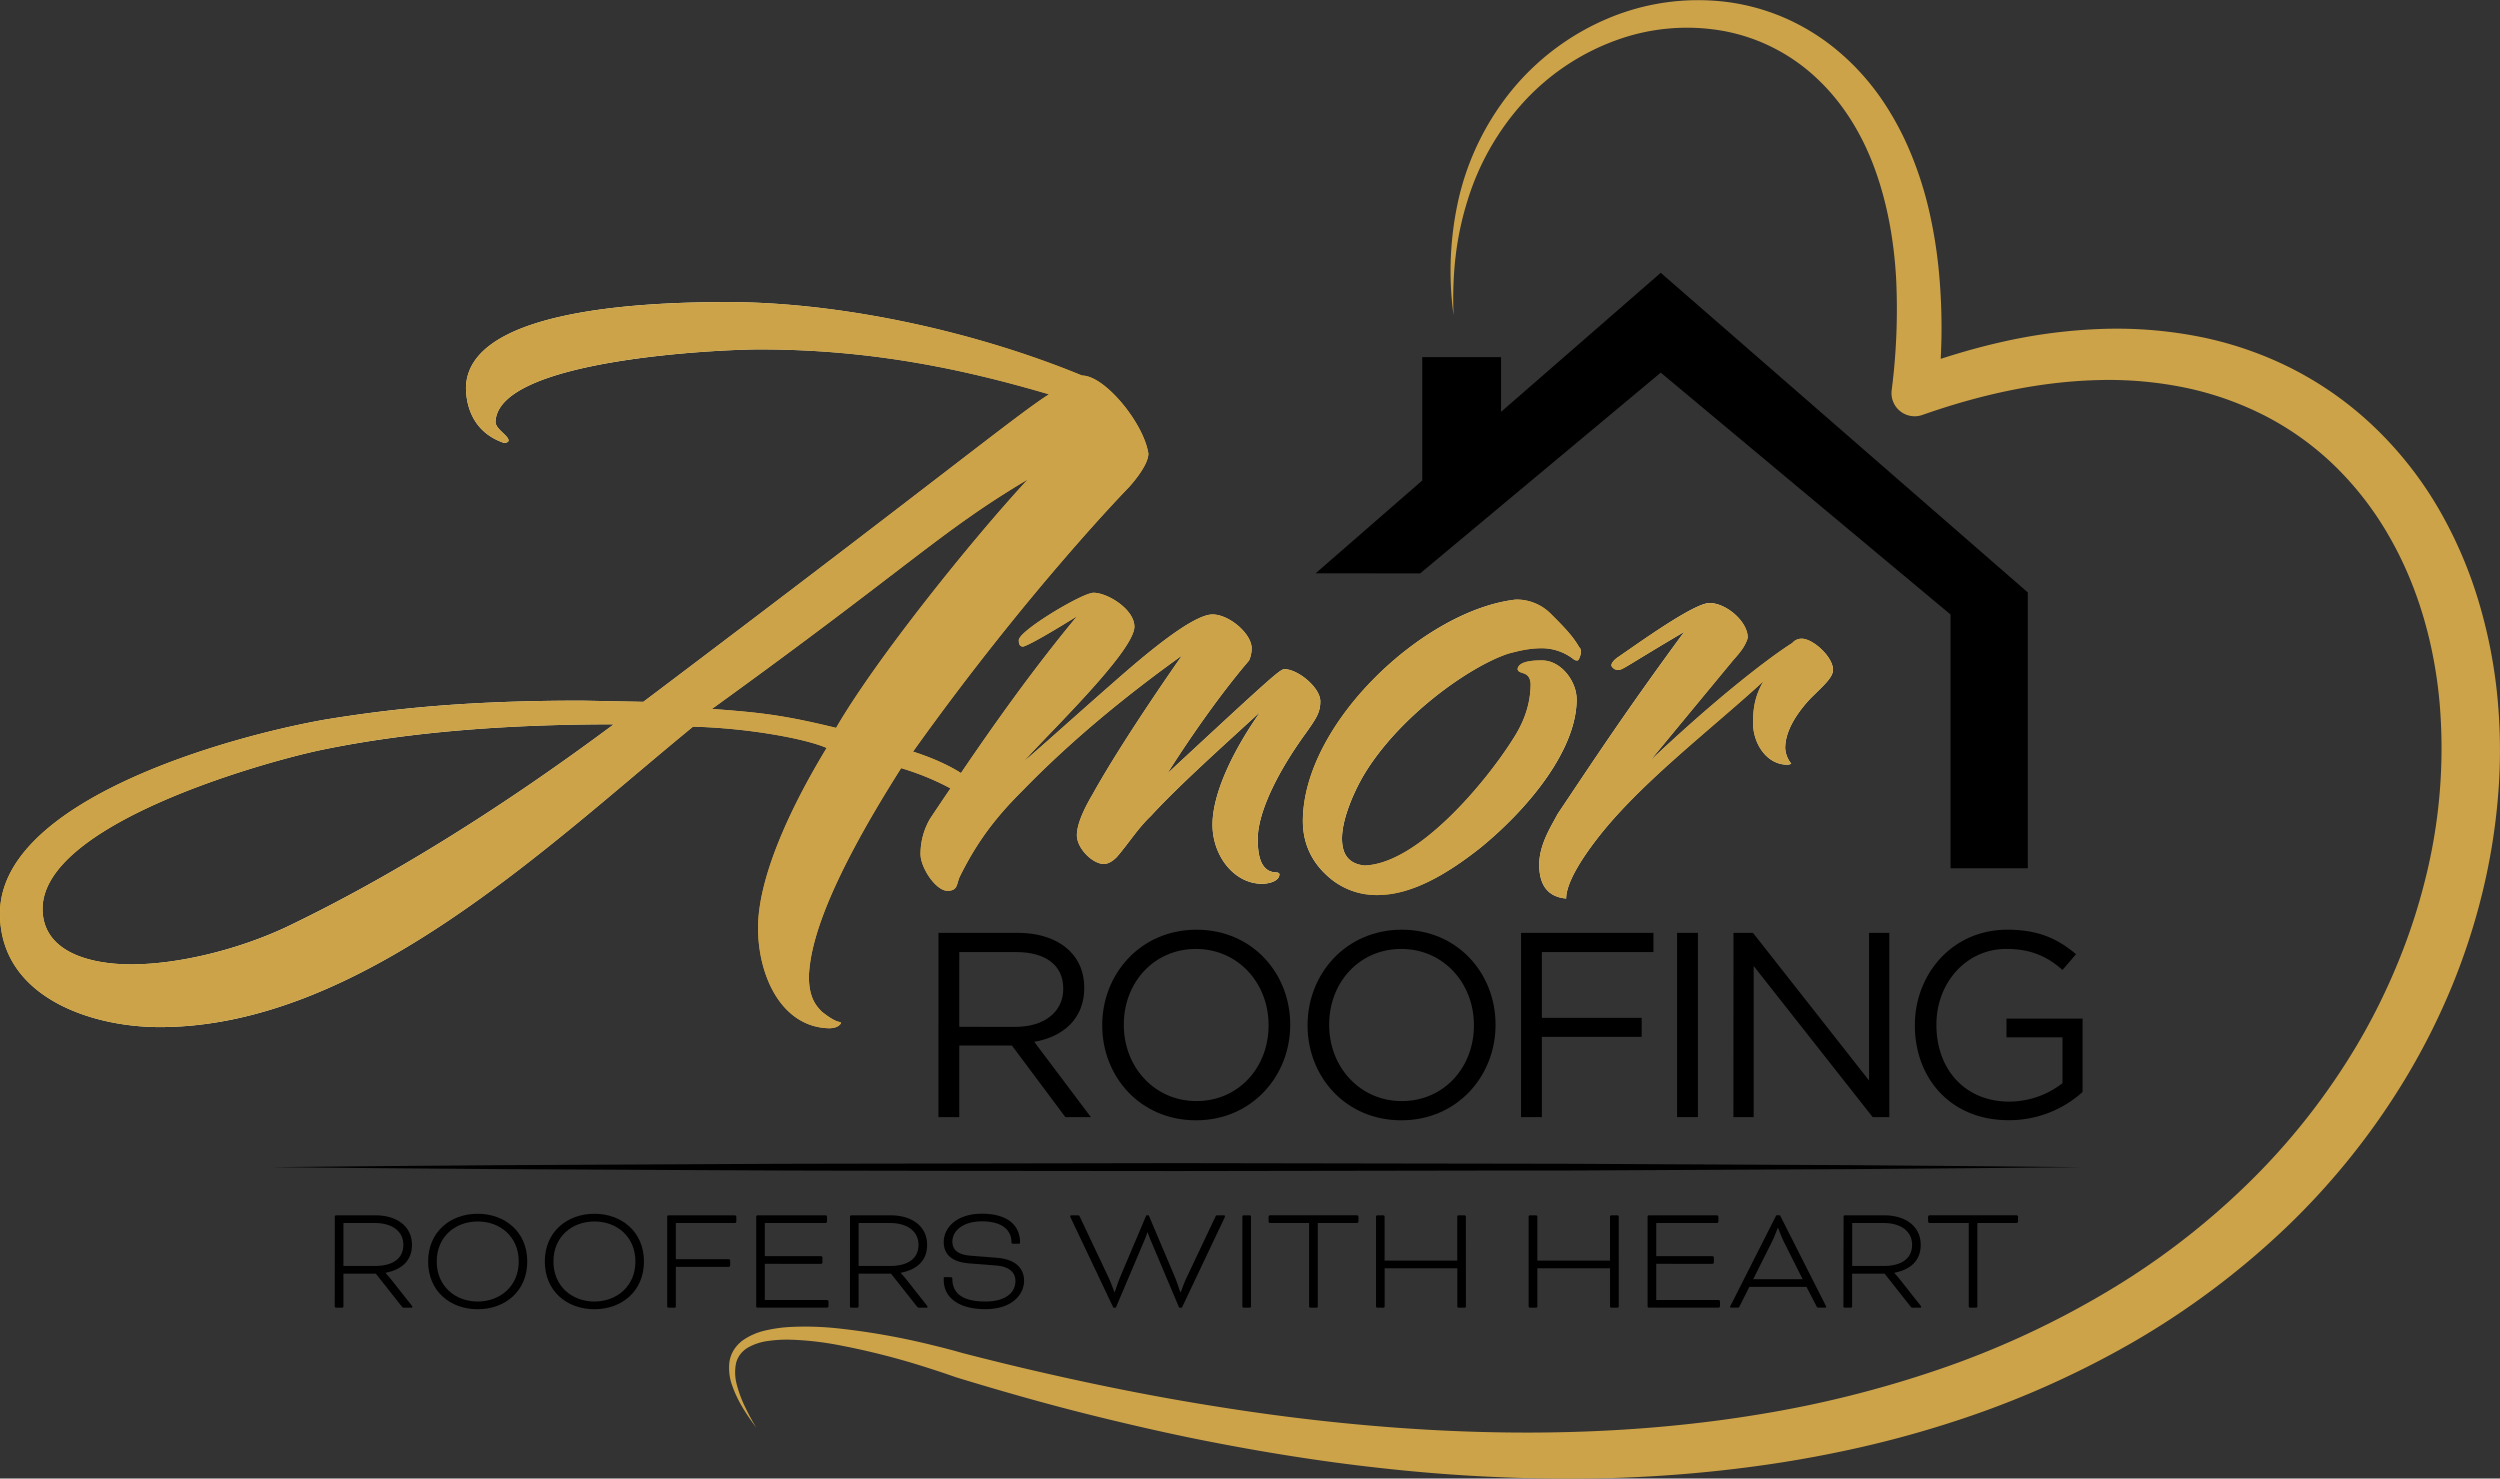
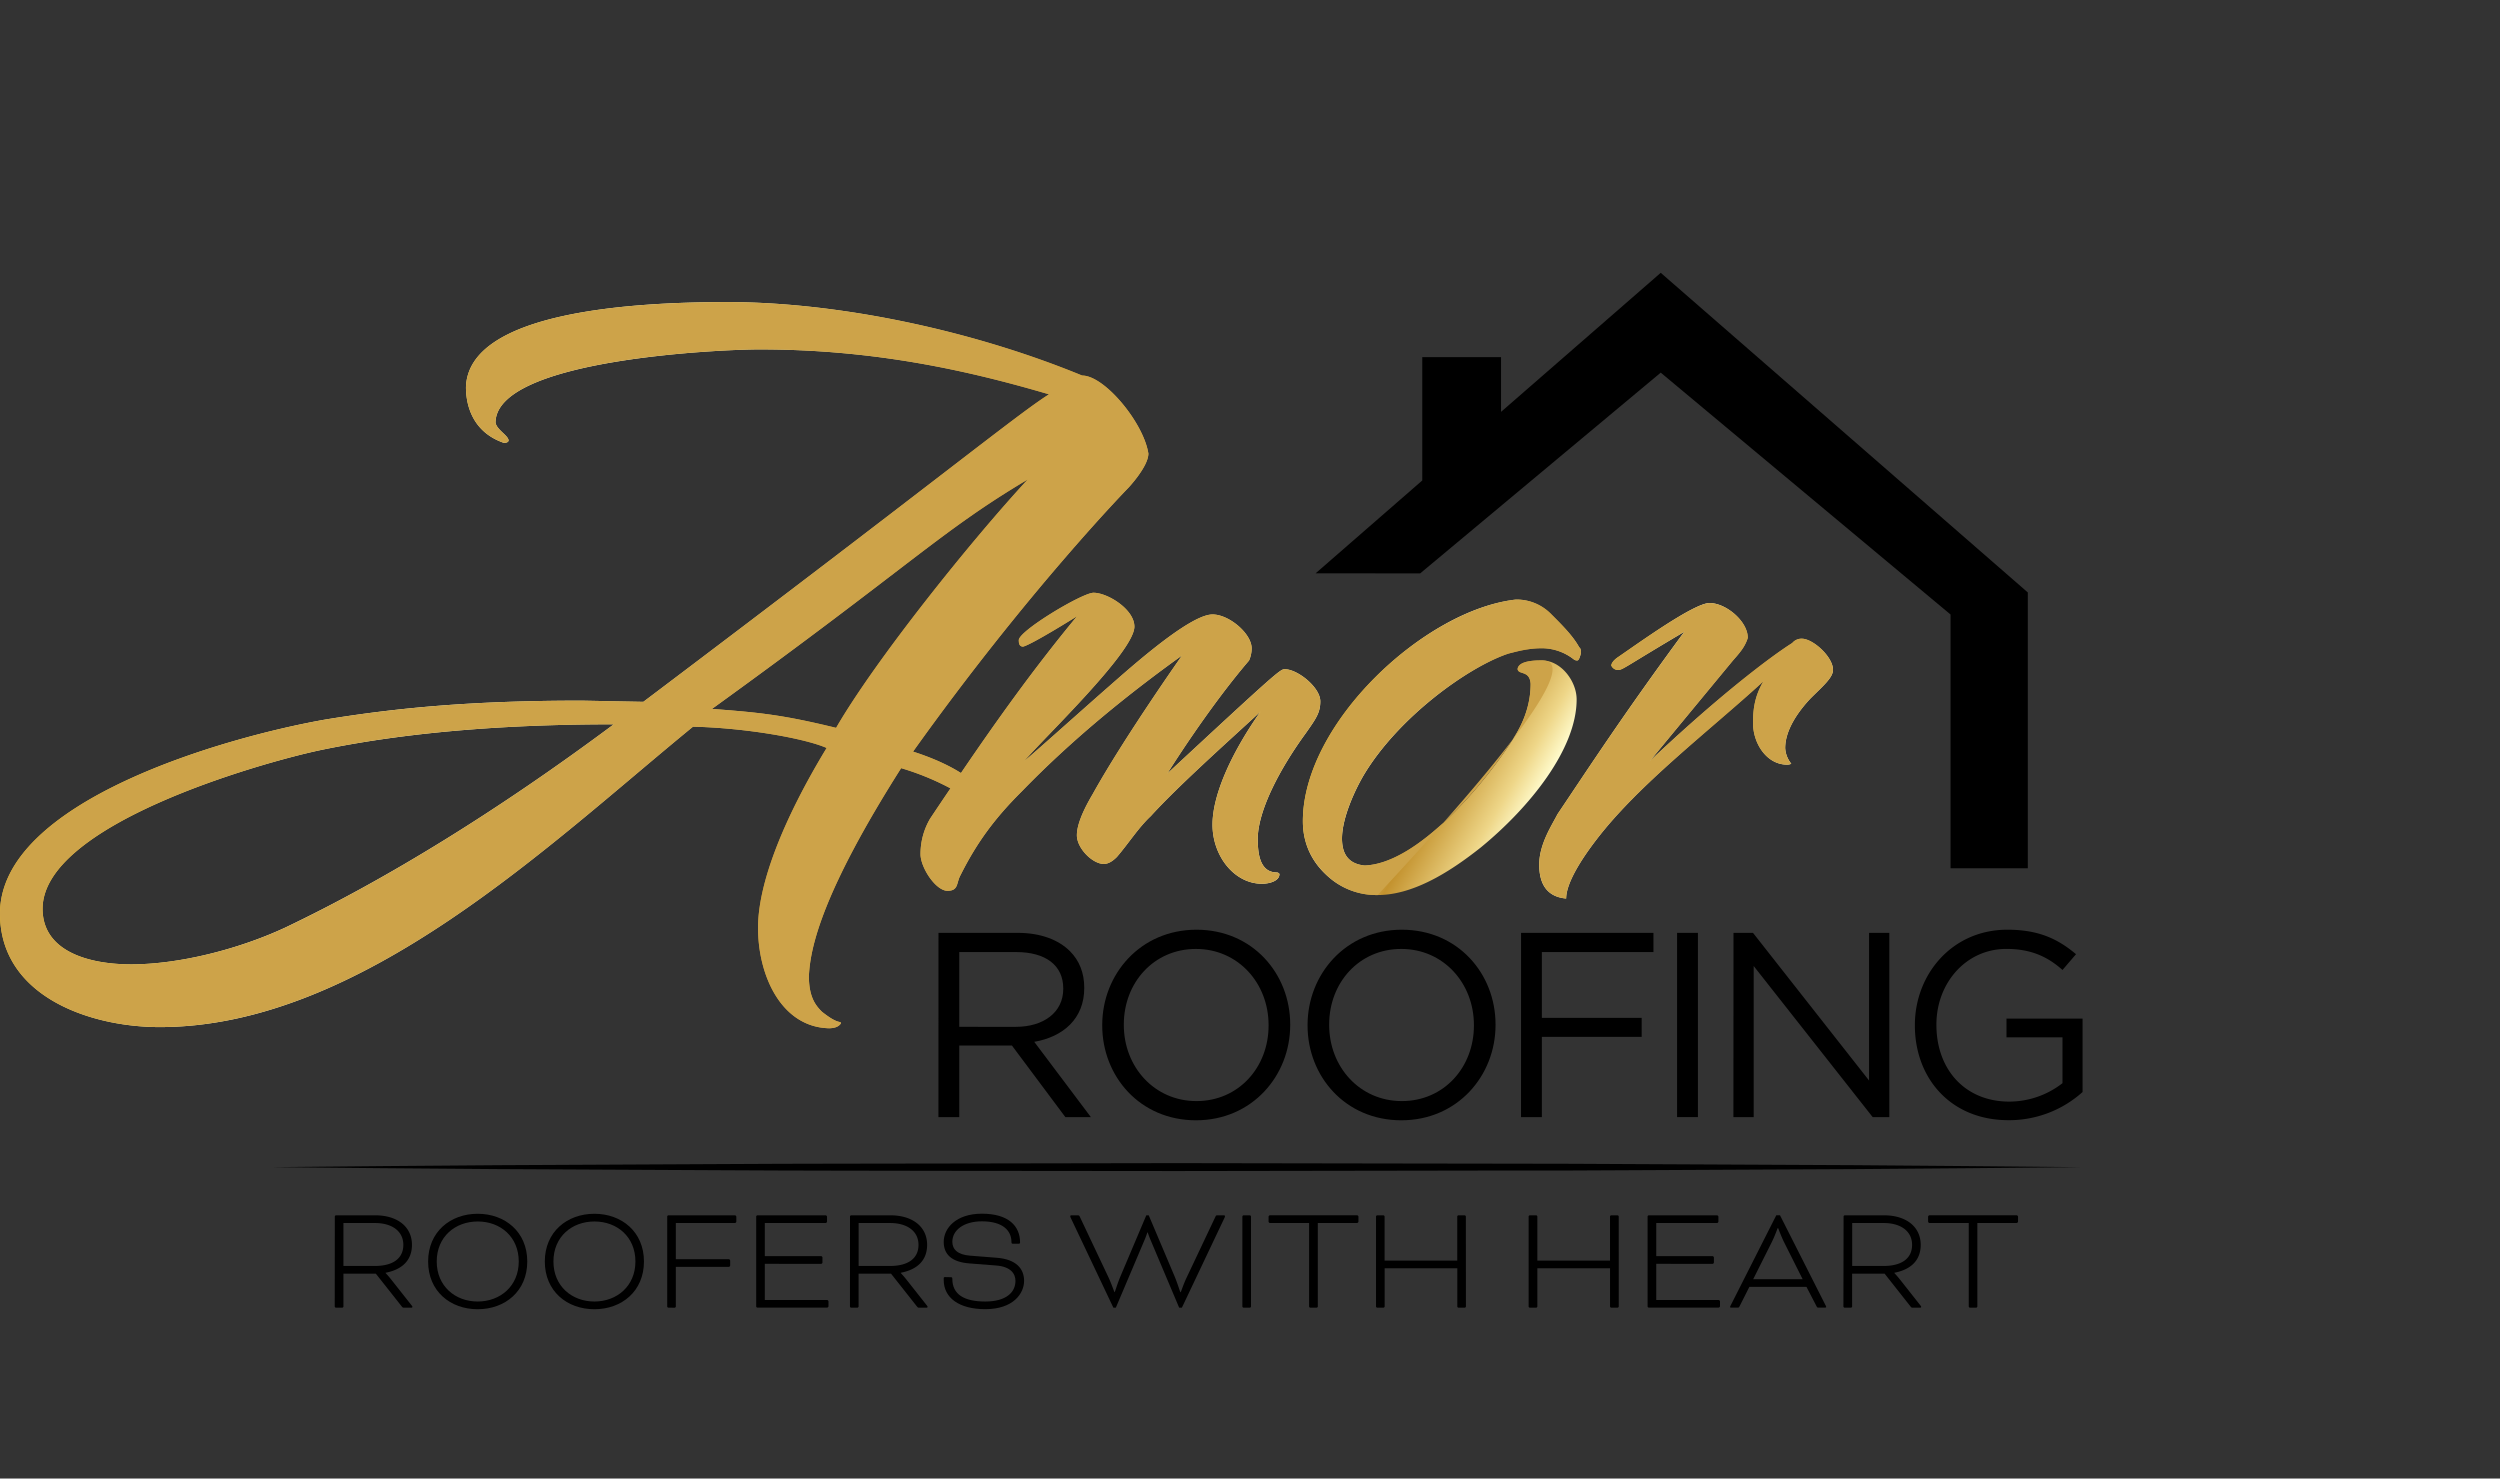
<svg xmlns="http://www.w3.org/2000/svg" xmlns:xlink="http://www.w3.org/1999/xlink" id="Layer_1" data-name="Layer 1" viewBox="0 0 1200 709.7">
  <rect x="0" y="0" width="1200" height="709.7" fill="#333333" stroke="none" />
  <defs>
    <style>.cls-1{fill:#cda349;}.cls-2{fill:url(#Gold);}.cls-3{fill:url(#Gold-2);}.cls-4{fill:url(#Gold-3);}</style>
    <linearGradient id="Gold" x1="110.5" y1="236" x2="568.1" y2="500.19" gradientUnits="userSpaceOnUse">
      <stop offset="0.01" stop-color="#fbc926" />
      <stop offset="0.25" stop-color="#fffbcc" />
      <stop offset="0.3" stop-color="#f8f0bb" />
      <stop offset="0.41" stop-color="#e7d28e" />
      <stop offset="0.55" stop-color="#cca246" />
      <stop offset="0.6" stop-color="#c3922e" />
      <stop offset="0.87" stop-color="#eed688" />
      <stop offset="1" stop-color="#fffbcc" />
    </linearGradient>
    <linearGradient id="Gold-2" x1="649.4" y1="333.62" x2="736.68" y2="384.02" xlink:href="#Gold" />
    <linearGradient id="Gold-3" x1="760.39" y1="341.57" x2="845.83" y2="390.91" xlink:href="#Gold" />
  </defs>
-   <path class="cls-1" d="M1198.74,334.43a240,240,0,0,0-9.33-46.85,207.15,207.15,0,0,0-19.31-44.13A178.78,178.78,0,0,0,1140,205.3,166.58,166.58,0,0,0,1100.28,177a173.26,173.26,0,0,0-45.9-15.64,205.82,205.82,0,0,0-47.74-3.38,256,256,0,0,0-46.75,6.39c-9.6,2.19-19,4.85-28.35,7.88.19-3.79.33-7.58.38-11.38a288.49,288.49,0,0,0-1.12-29.07,225.66,225.66,0,0,0-4.46-29,174.71,174.71,0,0,0-8.77-28.25,141.73,141.73,0,0,0-14-26.37A116.39,116.39,0,0,0,883.6,25.65,105.28,105.28,0,0,0,858.21,9.28,103.13,103.13,0,0,0,829.34,1a111.19,111.19,0,0,0-58.16,8.12A119.79,119.79,0,0,0,725.1,44,128.31,128.31,0,0,0,700.2,95.2a157,157,0,0,0-2.49,56.13c-.19-4.67-.22-9.34-.06-14s.46-9.29,1-13.9a146.55,146.55,0,0,1,5.73-27.08,124.59,124.59,0,0,1,26.78-47.17A111.83,111.83,0,0,1,775.3,19.49a99.06,99.06,0,0,1,51.84-4.65A88.54,88.54,0,0,1,872.48,38c12.5,11.8,21.63,27,27.57,43.46s9.05,34.13,10.08,52A303.78,303.78,0,0,1,908,187.32a11.12,11.12,0,0,0,14.75,11.85l.26-.09c27.47-9.65,56-16,84.43-16.64a181.47,181.47,0,0,1,41.93,3.74,151.83,151.83,0,0,1,39,14,140.13,140.13,0,0,1,33.14,24.26,153.29,153.29,0,0,1,25.15,32.77c13.92,24.07,21.77,51.74,24.33,79.91a257.31,257.31,0,0,1-6.82,84.78,287.18,287.18,0,0,1-13.41,40.77,301.53,301.53,0,0,1-19.15,38.52,324.15,324.15,0,0,1-53.34,67.63,360,360,0,0,1-69,52.44,426.91,426.91,0,0,1-79.35,36.32,529.54,529.54,0,0,1-85.31,21.29c-58.13,9.62-117.79,10.73-177,6.22q-22.25-1.71-44.42-4.41c-14.78-1.79-29.53-3.94-44.25-6.35-29.45-4.78-58.73-10.81-87.85-17.66-7.26-1.72-14.57-3.51-21.76-5.33l-5.37-1.37-1.34-.35-.59-.15-.7-.2-2.77-.78c-3.69-1-7.38-1.94-11.08-2.84a340.74,340.74,0,0,0-45-8,146.53,146.53,0,0,0-23.07-.71,68.46,68.46,0,0,0-11.64,1.61,30.68,30.68,0,0,0-11.15,4.76,17,17,0,0,0-4.36,4.62,15.16,15.16,0,0,0-2.15,5.94,24.9,24.9,0,0,0,1.54,11.73c2.61,7.29,6.86,13.63,11.34,19.65a109.9,109.9,0,0,1-5.34-9.9,56.4,56.4,0,0,1-3.89-10.38,22.26,22.26,0,0,1-.48-10.5,11.8,11.8,0,0,1,2.07-4.43,13,13,0,0,1,3.66-3.2,26.47,26.47,0,0,1,9.77-3.19,63,63,0,0,1,10.76-.6,147.58,147.58,0,0,1,21.87,2.38,355.49,355.49,0,0,1,43.11,10.87q5.31,1.68,10.56,3.47l2.61.9.64.23.42.15.34.1,1.37.42,5.48,1.66c7.3,2.2,14.5,4.3,21.78,6.37q21.8,6.23,43.84,11.55c14.7,3.56,29.46,6.91,44.31,9.89,29.7,5.92,59.67,10.76,89.89,13.95a807.91,807.91,0,0,0,91.17,4.75A655.68,655.68,0,0,0,848.36,703q22.77-3.3,45.28-8.44t44.54-12.33A449.52,449.52,0,0,0,1023,644.72a388,388,0,0,0,74.67-55.86,347.05,347.05,0,0,0,58.24-73.34,328,328,0,0,0,21-42.09,313.47,313.47,0,0,0,14.61-44.84,297.23,297.23,0,0,0,7.56-46.68A265.2,265.2,0,0,0,1198.74,334.43Z" />
  <path class="cls-2" d="M612.89,418.78c-8.76,0-9.18-10.43-9.18-16.69.42-13.76,10.85-33.37,22.95-50,5-7.09,7.09-10,7.09-15.44,0-6.67-10.85-15.43-17.11-15.43-2.08,0-4.17,1.67-56.31,50.06,0,0,19.19-30.87,39.21-54.23a14.62,14.62,0,0,0,1.25-5.84c0-7.09-10.84-16.27-18.77-16.27-11.68,0-43,28.78-51.72,36.29-17.52,15.44-34.21,30.45-38.79,34.21,9.17-10.85,53-52.56,53-64.66,0-8.34-12.93-16.26-19.6-16.26-5.43,0-36.71,18.76-35.88,22.94,0,.83,0,2.92,2.09,2.92,4.59-1.25,25.86-14.6,25.86-14.6-21.37,25.83-39.31,51.17-55.72,75.28-4.88-3.1-12.2-6.82-23-10.29,55.06-77.2,103.31-126.58,103.31-126.58s9.65-10.22,9.65-16.47c-2.27-14.76-21-37.46-31.79-37.46C465.48,158.07,401.33,145,349.11,145c-45.41,0-124.32,4.55-125.45,40.88,0,6.24,1.7,21,18.16,26.68,1.71,0,2.27-.57,2.27-1.14,0-2.27-5.67-5.11-6.24-8.52,0-30.65,109-35.19,126.58-35.19,55.64,0,100.48,10.22,139.08,21.57C488.18,198.94,451.85,229,308.8,336.88l-29.51-.57c-52.23,0-88.56,3.41-123.19,9.09C107.86,353.91,0,384.56,0,438.49,0,478.23,43.14,493,76.64,493c97.06,0,187.89-88.56,256-144.19,25.54.57,53.92,5.68,64.14,10.22-21,34.63-32.92,65.28-32.92,86.28,0,23.28,11.35,47.69,34.06,48.25,2.27,0,4.54-.56,5.67-2.27,0-1.7-.57,1.14-9.08-5.67-2.84-2.84-6.24-6.82-6.24-17,.57-14.19,6.81-40.87,44.27-99.91a127.16,127.16,0,0,1,23.7,9.7q-5,7.35-9.79,14.55a33.38,33.38,0,0,0-4.59,17.52c.41,6.67,7.51,17.1,12.93,17.1s4.17-3.76,6.26-7.51c7.92-15.85,16.68-27.53,29.2-40,25.86-26.7,53.39-48.39,77.16-65.49,0,0-27.95,39.62-43,66.74-5.42,9.17-7.51,15.43-7.51,19.6,0,6.26,7.51,13.77,12.93,13.77,2.09,0,4.17-1.25,6.26-3.34,5.42-6.26,10.43-14.18,16.27-19.6C565.34,377.48,588.28,357,605,341.61,590.37,362.47,582,382.07,582,395.84c0,15,10.43,28.36,23.78,28.36,3.33,0,8.34-1.25,8.34-4.59C614.14,419.2,613.31,418.78,612.89,418.78ZM136.81,445.3c-23.28,10.79-51.66,17.6-73.8,17.6-20.43,0-42.57-6.24-42.57-26.68,0-40.3,103.88-69.82,132.83-76.06,46-9.65,95.93-12.49,141.34-12.49C239,389.11,185.63,422,136.81,445.3Zm264.52-95.93c-25.54-6.24-36.9-7.38-59.6-9.08C437.66,271,451.29,255.14,493.29,230.16,465.48,260.25,420.07,317,401.33,349.37Z" />
  <path class="cls-3" d="M740.13,317c-2.92,0-11.27,0-11.69,4.17.42,2.92,5.85.42,6.26,7.09,0,9.18-2.92,17.94-8.34,26.28C713,375.82,680.48,414.61,655,415.44c-8.34-.83-10.84-6.25-10.84-12.93,0-10,6.25-23.36,10.42-30.45,16.69-27.95,50.48-52.14,69.66-58.4,2.09-.41,8.35-2.5,15.86-2.5a24.92,24.92,0,0,1,15.43,5.42,2.49,2.49,0,0,0,1.67.42c.83,0,1.66-3.34,1.66-3.75s0-2.09-.83-2.51c-2.92-5.42-8.34-10.84-13.35-15.85a23.15,23.15,0,0,0-17.1-7.09c-43.8,5-102.2,59.23-102.2,106.37,0,12.09,5.43,21.27,13.77,27.95a34.62,34.62,0,0,0,22.11,7.5c16.27,0,33.37-10,49.64-22.94,23.36-19.18,45.88-47.13,45.88-70.91C756.81,327,749.3,317,740.13,317Z" />
  <path class="cls-4" d="M864.85,306.57a5.81,5.81,0,0,0-4.59,2.09s-23.36,14.18-68.41,56.73l40-48.39c3.33-3.75,5.84-6.67,7.09-10.85,0-7.92-10.43-16.68-18.35-16.68-7.51,0-34.63,19.61-43.8,25.86,0,0-3.34,2.09-3.34,4.17a3.55,3.55,0,0,0,3.34,2.09c2.08,0,4.17-2.09,31.7-18.36-29.2,39.63-45.47,64.66-60.9,87.6-2.5,5-8.76,14.18-8.76,24.2,0,8.75,3.33,15.43,12.93,16.26,0-7.51,7.51-19.18,14.6-28.36,20.44-26.7,54.23-52.14,80.09-75.92-4.18,7.09-5,13.35-5,20,0,10,6.68,20,16.27,20a4.63,4.63,0,0,0,2.09-.41,13,13,0,0,1-2.92-7.51c0-8.76,6.25-17.52,12.09-23.78,5.84-5.84,10.85-10,10.85-13.76C879.87,315.33,870.27,306.57,864.85,306.57Z" />
  <path class="cls-1" d="M612.89,418.78c-8.76,0-9.18-10.43-9.18-16.69.42-13.76,10.85-33.37,22.95-50,5-7.09,7.09-10,7.09-15.44,0-6.67-10.85-15.43-17.11-15.43-2.08,0-4.17,1.67-56.31,50.06,0,0,19.19-30.87,39.21-54.23a14.62,14.62,0,0,0,1.25-5.84c0-7.09-10.84-16.27-18.77-16.27-11.68,0-43,28.78-51.72,36.29-17.52,15.44-34.21,30.45-38.79,34.21,9.17-10.85,53-52.56,53-64.66,0-8.34-12.93-16.26-19.6-16.26-5.43,0-36.71,18.76-35.88,22.94,0,.83,0,2.92,2.09,2.92,4.59-1.25,25.86-14.6,25.86-14.6-21.37,25.83-39.31,51.17-55.72,75.28-4.88-3.1-12.2-6.82-23-10.29,55.06-77.2,103.31-126.58,103.31-126.58s9.65-10.22,9.65-16.47c-2.27-14.76-21-37.46-31.79-37.46C465.48,158.07,401.33,145,349.11,145c-45.41,0-124.32,4.55-125.45,40.88,0,6.24,1.7,21,18.16,26.68,1.71,0,2.27-.57,2.27-1.14,0-2.27-5.67-5.11-6.24-8.52,0-30.65,109-35.19,126.58-35.19,55.64,0,100.48,10.22,139.08,21.57C488.18,198.94,451.85,229,308.8,336.88l-29.51-.57c-52.23,0-88.56,3.41-123.19,9.09C107.86,353.91,0,384.56,0,438.49,0,478.23,43.14,493,76.64,493c97.06,0,187.89-88.56,256-144.19,25.54.57,53.92,5.68,64.14,10.22-21,34.63-32.92,65.28-32.92,86.28,0,23.28,11.35,47.69,34.06,48.25,2.27,0,4.54-.56,5.67-2.27,0-1.7-.57,1.14-9.08-5.67-2.84-2.84-6.24-6.82-6.24-17,.57-14.19,6.81-40.87,44.27-99.91a127.16,127.16,0,0,1,23.7,9.7q-5,7.35-9.79,14.55a33.38,33.38,0,0,0-4.59,17.52c.41,6.67,7.51,17.1,12.93,17.1s4.17-3.76,6.26-7.51c7.92-15.85,16.68-27.53,29.2-40,25.86-26.7,53.39-48.39,77.16-65.49,0,0-27.95,39.62-43,66.74-5.42,9.17-7.51,15.43-7.51,19.6,0,6.26,7.51,13.77,12.93,13.77,2.09,0,4.17-1.25,6.26-3.34,5.42-6.26,10.43-14.18,16.27-19.6C565.34,377.48,588.28,357,605,341.61,590.37,362.47,582,382.07,582,395.84c0,15,10.43,28.36,23.78,28.36,3.33,0,8.34-1.25,8.34-4.59C614.14,419.2,613.31,418.78,612.89,418.78ZM136.81,445.3c-23.28,10.79-51.66,17.6-73.8,17.6-20.43,0-42.57-6.24-42.57-26.68,0-40.3,103.88-69.82,132.83-76.06,46-9.65,95.93-12.49,141.34-12.49C239,389.11,185.63,422,136.81,445.3Zm264.52-95.93c-25.54-6.24-36.9-7.38-59.6-9.08C437.66,271,451.29,255.14,493.29,230.16,465.48,260.25,420.07,317,401.33,349.37Z" />
-   <path class="cls-1" d="M740.13,317c-2.92,0-11.27,0-11.69,4.17.42,2.92,5.85.42,6.26,7.09,0,9.18-2.92,17.94-8.34,26.28C713,375.82,680.48,414.61,655,415.44c-8.34-.83-10.84-6.25-10.84-12.93,0-10,6.25-23.36,10.42-30.45,16.69-27.95,50.48-52.14,69.66-58.4,2.09-.41,8.35-2.5,15.86-2.5a24.92,24.92,0,0,1,15.43,5.42,2.49,2.49,0,0,0,1.67.42c.83,0,1.66-3.34,1.66-3.75s0-2.09-.83-2.51c-2.92-5.42-8.34-10.84-13.35-15.85a23.15,23.15,0,0,0-17.1-7.09c-43.8,5-102.2,59.23-102.2,106.37,0,12.09,5.43,21.27,13.77,27.95a34.62,34.62,0,0,0,22.11,7.5c16.27,0,33.37-10,49.64-22.94,23.36-19.18,45.88-47.13,45.88-70.91C756.81,327,749.3,317,740.13,317Z" />
+   <path class="cls-1" d="M740.13,317c-2.92,0-11.27,0-11.69,4.17.42,2.92,5.85.42,6.26,7.09,0,9.18-2.92,17.94-8.34,26.28C713,375.82,680.48,414.61,655,415.44c-8.34-.83-10.84-6.25-10.84-12.93,0-10,6.25-23.36,10.42-30.45,16.69-27.95,50.48-52.14,69.66-58.4,2.09-.41,8.35-2.5,15.86-2.5a24.92,24.92,0,0,1,15.43,5.42,2.49,2.49,0,0,0,1.67.42c.83,0,1.66-3.34,1.66-3.75s0-2.09-.83-2.51c-2.92-5.42-8.34-10.84-13.35-15.85a23.15,23.15,0,0,0-17.1-7.09c-43.8,5-102.2,59.23-102.2,106.37,0,12.09,5.43,21.27,13.77,27.95a34.62,34.62,0,0,0,22.11,7.5C756.81,327,749.3,317,740.13,317Z" />
  <path class="cls-1" d="M864.85,306.57a5.81,5.81,0,0,0-4.59,2.09s-23.36,14.18-68.41,56.73l40-48.39c3.33-3.75,5.84-6.67,7.09-10.85,0-7.92-10.43-16.68-18.35-16.68-7.51,0-34.63,19.61-43.8,25.86,0,0-3.34,2.09-3.34,4.17a3.55,3.55,0,0,0,3.34,2.09c2.08,0,4.17-2.09,31.7-18.36-29.2,39.63-45.47,64.66-60.9,87.6-2.5,5-8.76,14.18-8.76,24.2,0,8.75,3.33,15.43,12.93,16.26,0-7.51,7.51-19.18,14.6-28.36,20.44-26.7,54.23-52.14,80.09-75.92-4.18,7.09-5,13.35-5,20,0,10,6.68,20,16.27,20a4.63,4.63,0,0,0,2.09-.41,13,13,0,0,1-2.92-7.51c0-8.76,6.25-17.52,12.09-23.78,5.84-5.84,10.85-10,10.85-13.76C879.87,315.33,870.27,306.57,864.85,306.57Z" />
  <path d="M450.47,447.77h38c11,0,19.59,3.29,25.15,8.84,4.42,4.43,6.82,10.36,6.82,17.44v.25c0,14.66-10.11,23.38-24,25.78l27.17,36.13H511.37l-25.65-34.36H460.45v34.36h-10Zm37.15,45.11c13.14,0,22.74-6.83,22.74-18.2v-.25c0-11-8.34-17.44-22.62-17.44H460.45v35.89Z" />
  <path d="M529.07,492.24V492c0-24.38,18.32-45.74,45.23-45.74s45,21.1,45,45.49V492c0,24.39-18.32,45.74-45.23,45.74S529.07,516.63,529.07,492.24Zm79.85,0V492c0-20.09-14.66-36.51-34.87-36.51s-34.62,16.17-34.62,36.26V492c0,20.09,14.65,36.52,34.87,36.52S608.92,512.34,608.92,492.24Z" />
  <path d="M627.63,492.24V492c0-24.38,18.32-45.74,45.23-45.74s45,21.1,45,45.49V492c0,24.39-18.32,45.74-45.23,45.74S627.63,516.63,627.63,492.24Zm79.85,0V492c0-20.09-14.66-36.51-34.87-36.51S638,471.65,638,491.74V492c0,20.09,14.65,36.52,34.87,36.52S707.48,512.34,707.48,492.24Z" />
  <path d="M730.11,447.77h63.55V457H740.09v31.59H788v9.1H740.09v38.53h-10Z" />
  <path d="M805,447.77h10v88.44H805Z" />
  <path d="M832.08,447.77h9.35l55.72,70.88V447.77h9.73v88.44h-8l-57.11-72.52v72.52h-9.73Z" />
  <path d="M919.14,492.24V492c0-24.26,17.82-45.74,44.35-45.74,14.91,0,24.13,4.3,33,11.75L990,465.58c-6.69-5.93-14.53-10.1-26.91-10.1-19.58,0-33.61,16.55-33.61,36.26V492c0,21.1,13.52,36.77,35,36.77A41.67,41.67,0,0,0,990,519.92v-22H963.11v-9h36.52v35.25a52.71,52.71,0,0,1-35.51,13.52C936.32,537.73,919.14,517.51,919.14,492.24Z" />
  <polygon points="720.5 197.69 720.5 171.43 682.69 171.43 682.69 230.62 631.48 275.21 681.69 275.22 797.15 178.86 936.26 294.97 936.26 416.76 973.35 416.76 973.35 284.38 797.15 130.95 720.5 197.69" />
  <path d="M130.48,560.23l54.27-.51,54.28-.43,108.55-.54c36.18-.23,72.36-.18,108.55-.27l108.55-.18,108.55.18,54.27.08,27.14.05,27.14.14,108.55.53,54.27.44,54.28.51-54.28.51-54.27.43-108.55.54-27.14.13-27.14,0-54.27.09-108.55.17L456.13,562c-36.19-.09-72.37-.05-108.55-.28L239,561.17l-54.28-.43Z" />
  <path d="M160.71,583.94a.64.64,0,0,1,.59-.59h18.85c10.57,0,17.59,5.47,17.59,14.19,0,7-4.22,11.75-12.64,13.38v.14s1.26,1.33,2.73,3.18l9.68,12.27c.37.44.45.66.45.81s-.15.37-.45.37h-3.62c-.51,0-.59-.07-1-.52l-12.49-15.81H164.85V627.1a.63.63,0,0,1-.59.59h-3a.64.64,0,0,1-.59-.59Zm4.14,3.11v20.61h15.08c8.79,0,13.67-3.69,13.67-10.12,0-6.65-5.55-10.49-13.6-10.49Z" />
  <path d="M253.09,605.52c0,14.26-10.65,22.91-23.8,22.91s-23.79-8.65-23.79-22.91,10.71-22.91,23.79-22.91S253.09,591.26,253.09,605.52Zm-43.46,0c0,11.83,8.87,19.21,19.66,19.21S249,617.35,249,605.52s-8.8-19.21-19.66-19.21S209.63,593.62,209.63,605.52Z" />
  <path d="M309.1,605.52c0,14.26-10.64,22.91-23.79,22.91s-23.8-8.65-23.8-22.91,10.72-22.91,23.8-22.91S309.1,591.26,309.1,605.52Zm-43.45,0c0,11.83,8.87,19.21,19.66,19.21S305,617.35,305,605.52s-8.79-19.21-19.65-19.21S265.65,593.62,265.65,605.52Z" />
  <path d="M320.85,627.69a.64.64,0,0,1-.59-.59V583.94a.64.64,0,0,1,.59-.59h31.92a.78.78,0,0,1,.67.67v2.36a.78.78,0,0,1-.67.67H324.4v17.36h25.42a.78.78,0,0,1,.66.67v2.36a.78.78,0,0,1-.66.67H324.4v19a.64.64,0,0,1-.59.59Z" />
  <path d="M367.11,606.63V624H397a.78.78,0,0,1,.67.66V627a.78.78,0,0,1-.67.66H363.57a.64.64,0,0,1-.6-.59V583.94a.64.64,0,0,1,.6-.59H396.3a.78.78,0,0,1,.67.67v2.36a.78.78,0,0,1-.67.67H367.11v15.88h27a.78.78,0,0,1,.67.67V606a.78.78,0,0,1-.67.67Z" />
  <path d="M408,583.94a.63.63,0,0,1,.59-.59h18.84c10.57,0,17.59,5.47,17.59,14.19,0,7-4.21,11.75-12.64,13.38v.14s1.26,1.33,2.74,3.18l9.68,12.27c.37.44.44.66.44.81s-.15.37-.44.37h-3.62c-.52,0-.59-.07-1-.52l-12.49-15.81H412.12V627.1a.64.64,0,0,1-.6.59h-2.95a.63.63,0,0,1-.59-.59Zm4.14,3.11v20.61h15.07c8.8,0,13.67-3.69,13.67-10.12,0-6.65-5.54-10.49-13.6-10.49Z" />
  <path d="M456.38,613.06c.59,0,.74.15.74.81,0,7.47,5.69,10.86,15.81,10.86s14.49-4.5,14.49-9.9c0-3.4-2.22-6.87-9.31-7.39l-12.79-1c-8.64-.66-12.34-4.43-12.34-10.34,0-6.51,5.84-13.53,18.33-13.53,12.86,0,18.32,6,18.32,13.82,0,.37-.14.59-.66.59h-2.81c-.44,0-.66-.14-.66-.74,0-5.69-4.29-10-14.19-10-8.8,0-14.19,4.28-14.19,9.83,0,3.47,2.36,6.2,8.57,6.65l12.71,1c9.61.74,13.16,5.47,13.16,11.08,0,6-5.1,13.6-18.63,13.6-12.71,0-19.95-5.54-19.95-14v-.81c0-.37.15-.59.59-.59Z" />
  <path d="M549.42,595.1,535.6,627.69h-1.18l-20.4-43a2.26,2.26,0,0,1-.29-.88.42.42,0,0,1,.44-.45h3.1c.59,0,.74.08,1,.59l13.67,28.9c1.26,2.66,2.15,5.24,3,7.39H535c.15.14,1.18-3.62,2.73-7.39l12.49-29.49h1.18l12.49,29.49c1.55,3.77,2.59,7.53,2.74,7.39h.14c.82-2.15,1.7-4.73,3-7.39l13.67-28.9c.22-.51.37-.59,1-.59h3.1a.43.43,0,0,1,.45.45,2.34,2.34,0,0,1-.3.88l-20.39,43H566L552.23,595.1c-.67-1.55-1.33-3.55-1.33-3.55h-.15S550.08,593.55,549.42,595.1Z" />
  <path d="M600.48,627.1a.63.63,0,0,1-.59.59h-2.95a.64.64,0,0,1-.6-.59V583.94a.64.64,0,0,1,.6-.59h2.95a.63.63,0,0,1,.59.59Z" />
  <path d="M609.57,587.05a.78.78,0,0,1-.66-.67V584a.78.78,0,0,1,.66-.67H651.4a.78.78,0,0,1,.66.67v2.36a.78.78,0,0,1-.66.67H632.55V627.1a.63.63,0,0,1-.59.59h-3a.63.63,0,0,1-.59-.59V587.05Z" />
  <path d="M703.64,627.1a.63.63,0,0,1-.59.59H700.1a.63.63,0,0,1-.59-.59V608.77H664.63V627.1a.64.64,0,0,1-.6.59h-2.95a.63.63,0,0,1-.59-.59V583.94a.63.63,0,0,1,.59-.59H664a.64.64,0,0,1,.6.59v21.14h34.88V583.94a.63.63,0,0,1,.59-.59h2.95a.63.63,0,0,1,.59.59Z" />
  <path d="M777,627.1a.64.64,0,0,1-.59.59h-3a.64.64,0,0,1-.59-.59V608.77H737.93V627.1a.63.63,0,0,1-.59.59h-3a.64.64,0,0,1-.6-.59V583.94a.64.64,0,0,1,.6-.59h3a.63.63,0,0,1,.59.59v21.14h34.88V583.94a.64.64,0,0,1,.59-.59h3a.64.64,0,0,1,.59.59Z" />
  <path d="M795,606.63V624h29.93a.78.78,0,0,1,.67.66V627a.78.78,0,0,1-.67.66H791.44a.64.64,0,0,1-.6-.59V583.94a.64.64,0,0,1,.6-.59h32.73a.78.78,0,0,1,.67.67v2.36a.78.78,0,0,1-.67.67H795v15.88h27a.78.78,0,0,1,.67.67V606a.78.78,0,0,1-.67.67Z" />
  <path d="M867.11,617.71H839.69L835,627c-.29.59-.44.66-1,.66h-2.81c-.37,0-.74.07-.74-.37a2.5,2.5,0,0,1,.3-.74l21.87-43.23h1.77l21.88,43.23a2.71,2.71,0,0,1,.29.74c0,.37-.37.37-.74.37h-2.88c-.52,0-.74-.07-1-.66ZM841.54,614h23.72l-8.72-17.37c-1.48-2.95-3-7.09-3-7.09h-.29s-1.48,4.14-3,7.09Z" />
  <path d="M884.92,583.94a.63.63,0,0,1,.59-.59h18.84c10.57,0,17.59,5.47,17.59,14.19,0,7-4.21,11.75-12.64,13.38v.14s1.26,1.33,2.74,3.18l9.68,12.27c.37.44.44.66.44.81s-.15.37-.44.37H918.1c-.52,0-.6-.07-1-.52l-12.48-15.81h-15.6V627.1a.63.63,0,0,1-.59.59h-3a.63.63,0,0,1-.59-.59Zm4.13,3.11v20.61h15.08c8.79,0,13.67-3.69,13.67-10.12,0-6.65-5.54-10.49-13.6-10.49Z" />
  <path d="M926.15,587.05a.78.78,0,0,1-.66-.67V584a.78.78,0,0,1,.66-.67H968a.78.78,0,0,1,.66.67v2.36a.78.78,0,0,1-.66.67H949.13V627.1a.63.63,0,0,1-.59.59h-2.95a.63.63,0,0,1-.59-.59V587.05Z" />
</svg>